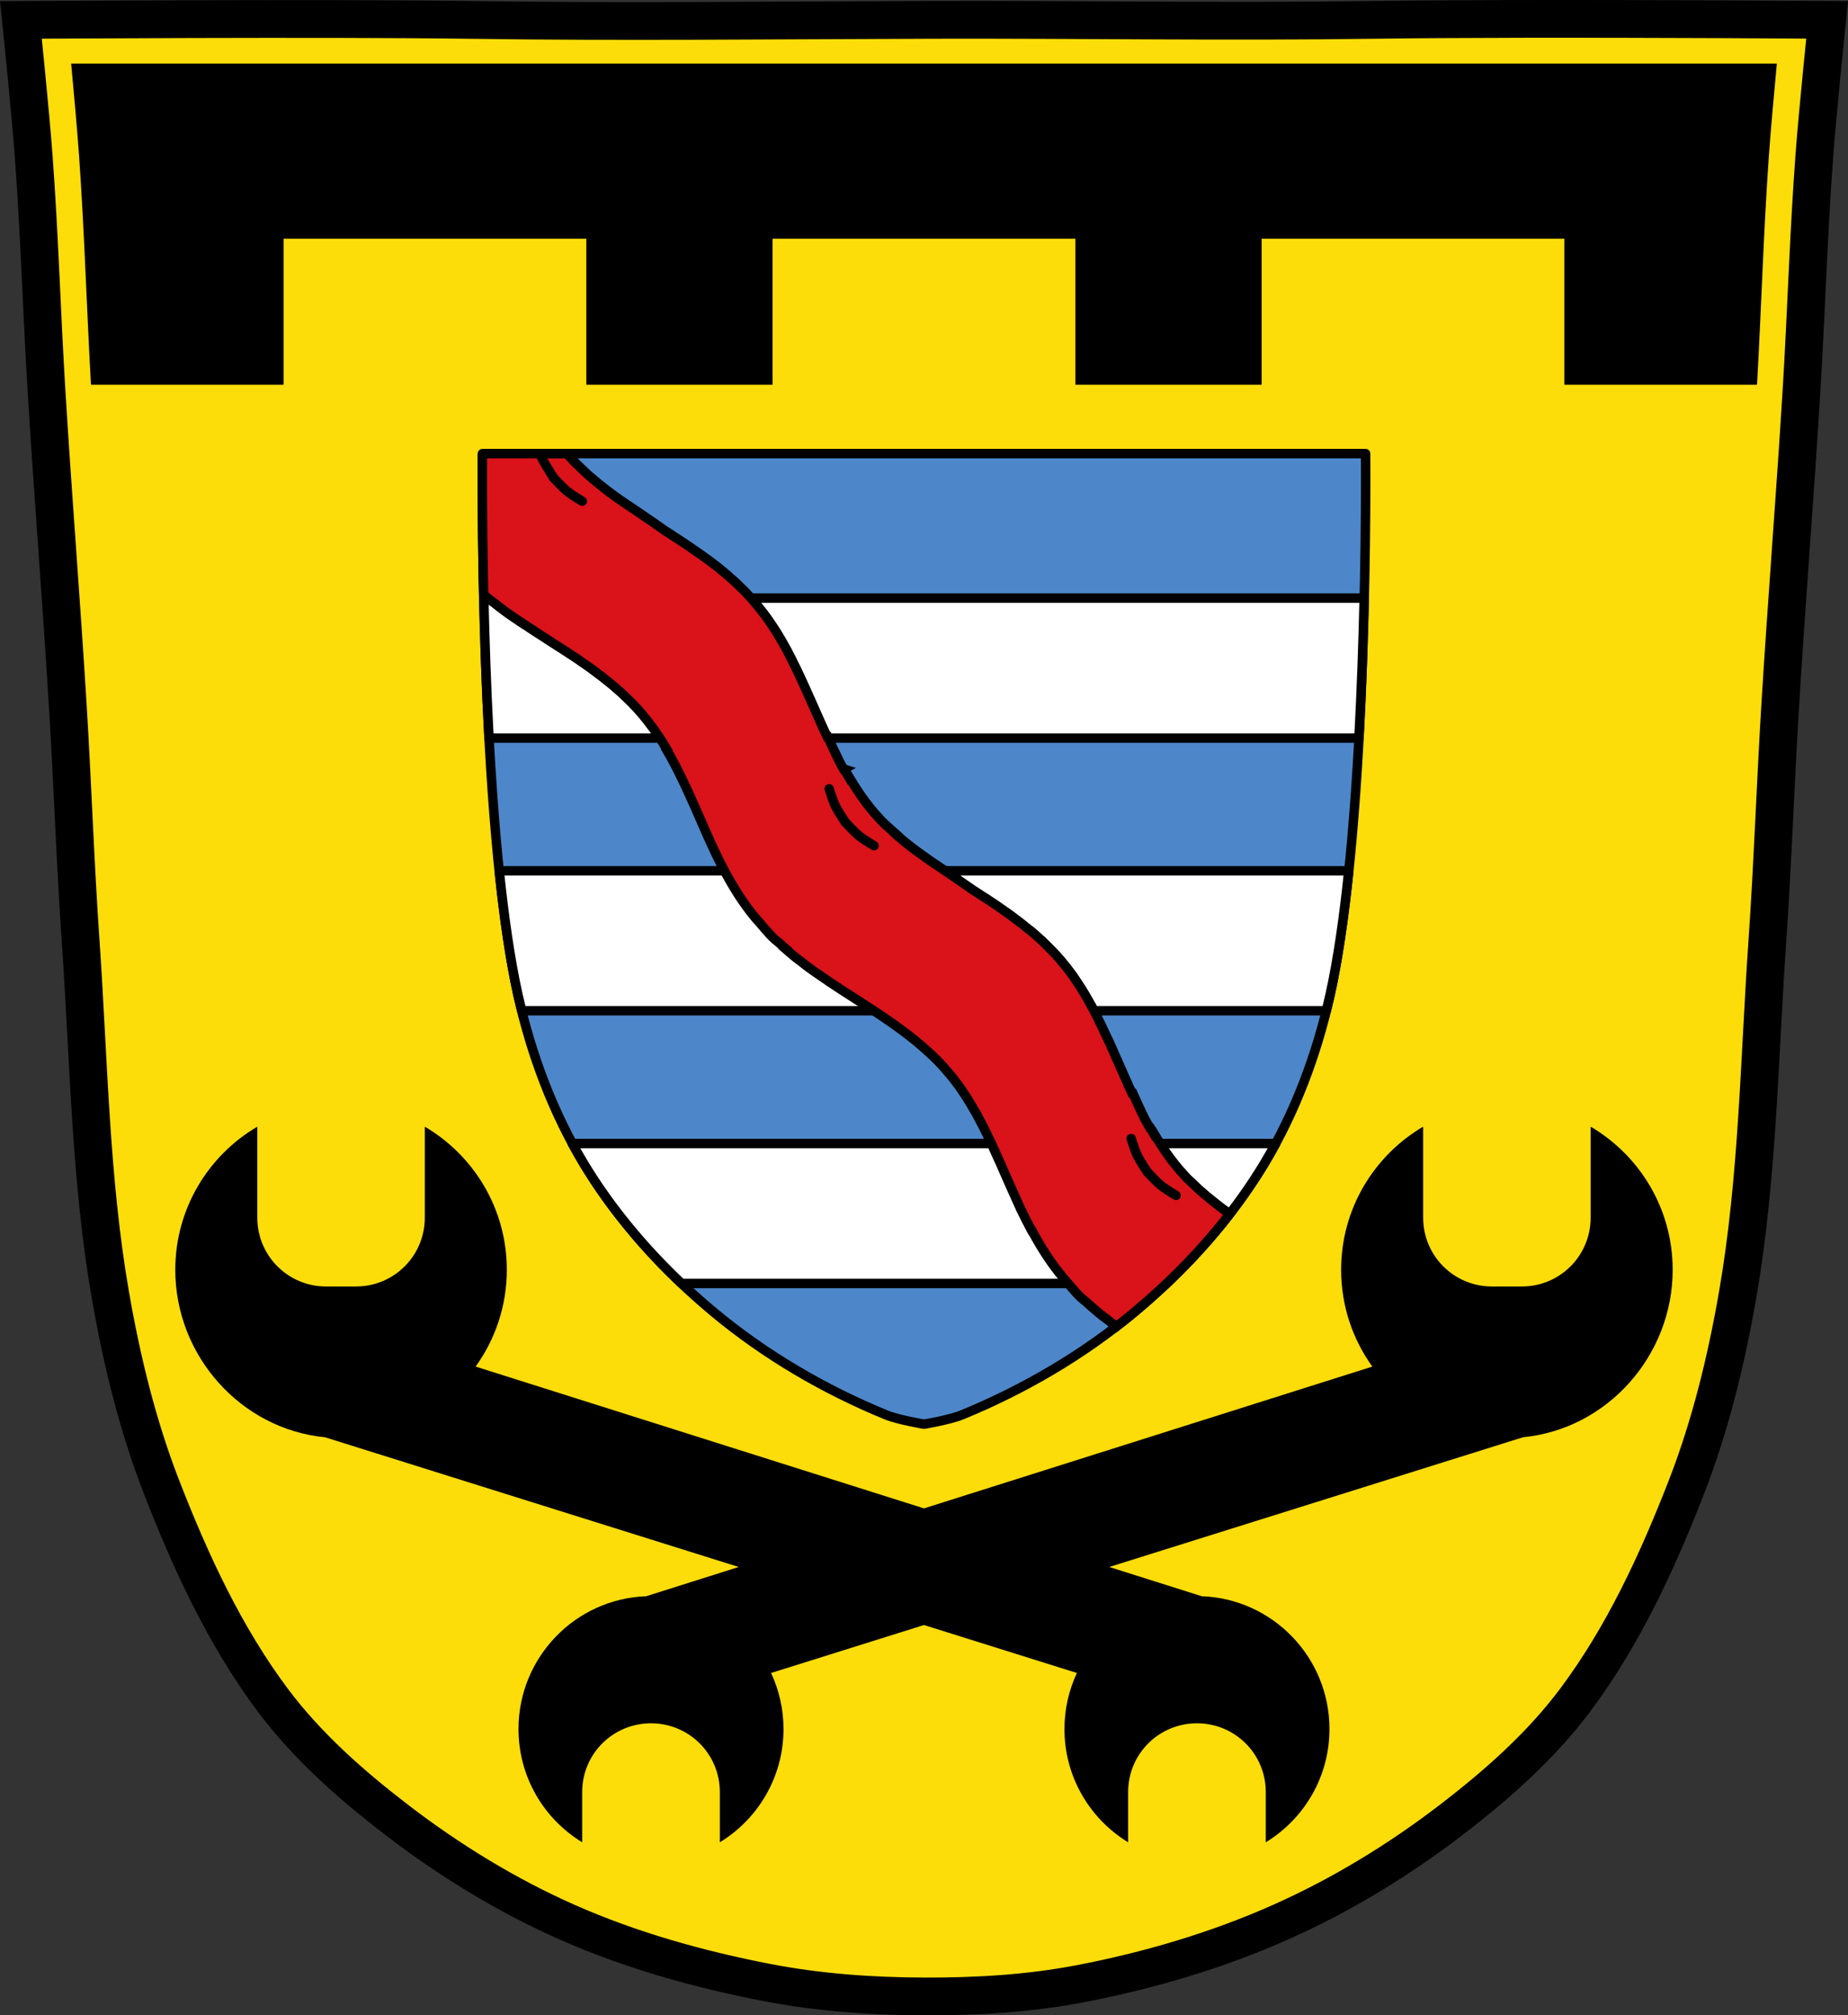
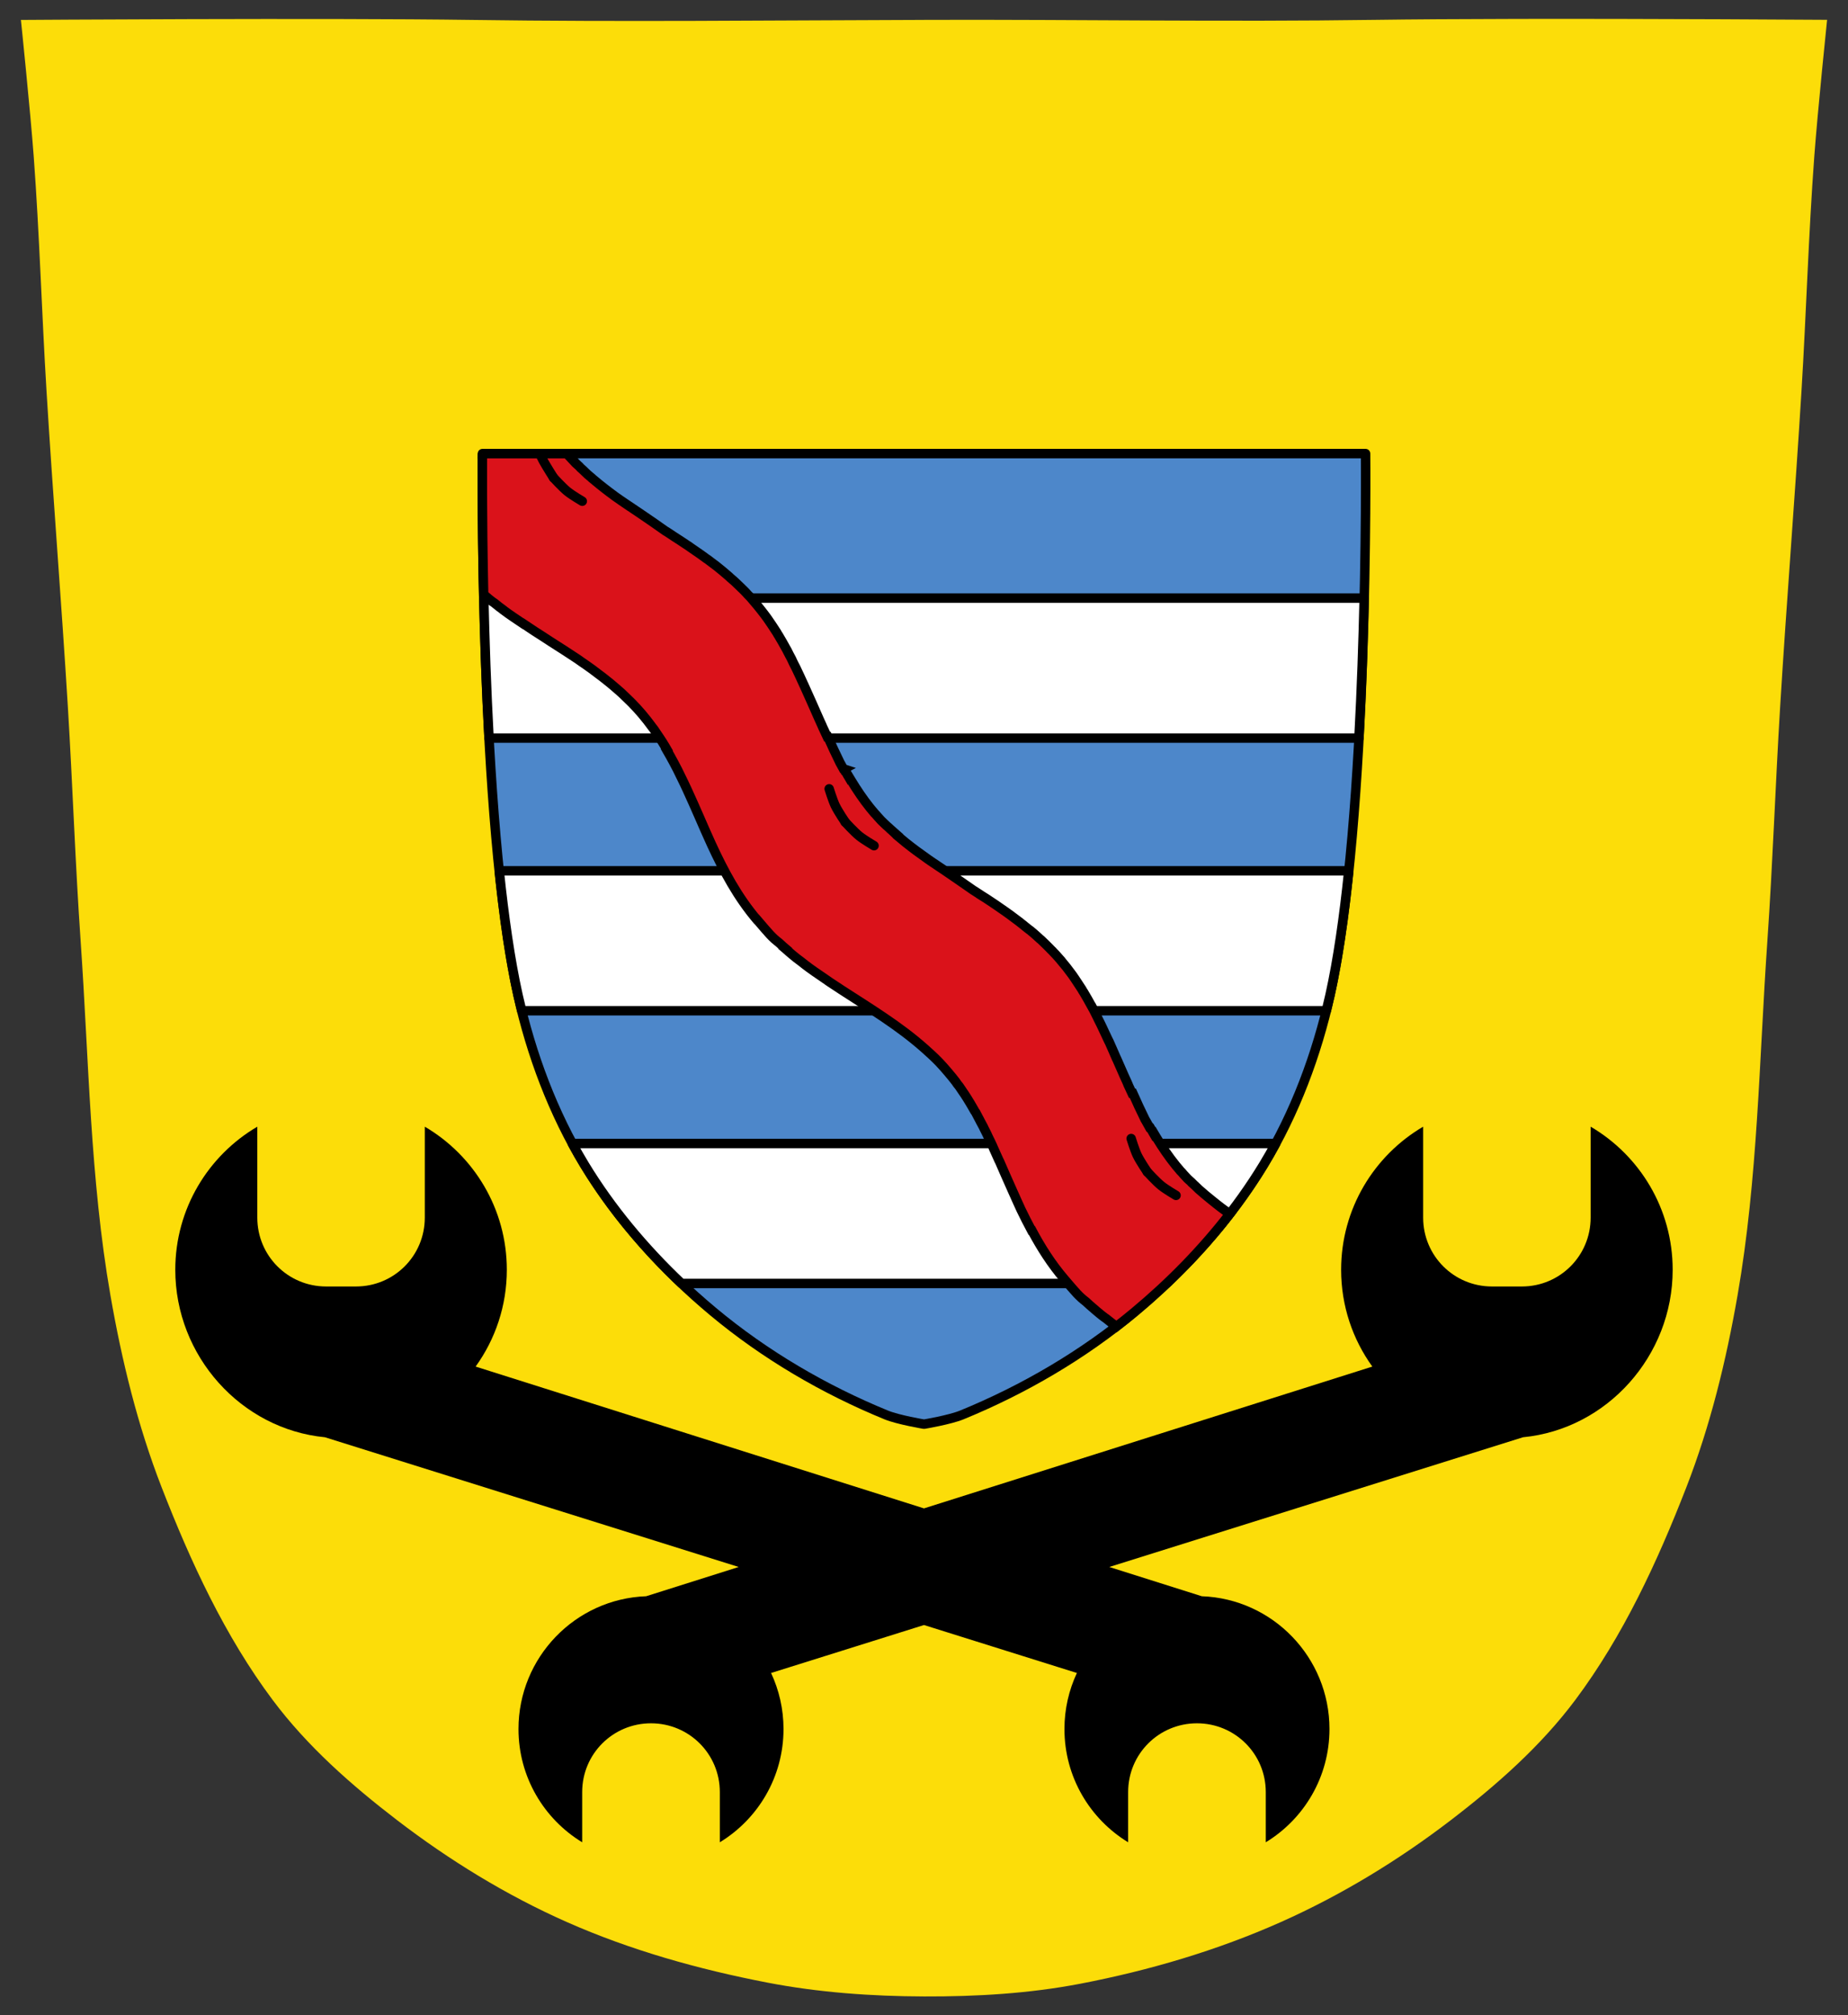
<svg xmlns="http://www.w3.org/2000/svg" xmlns:ns1="http://sodipodi.sourceforge.net/DTD/sodipodi-0.dtd" xmlns:ns2="http://www.inkscape.org/namespaces/inkscape" xmlns:xlink="http://www.w3.org/1999/xlink" viewBox="0 0 979.29 1067.602" version="1.1" id="svg42" ns1:docname="wappen_redwitz.svg" ns2:version="0.92.5 (2060ec1f9f, 2020-04-08)" width="979.29" height="1067.602">
  <rect x="0" y="0" width="979.29" height="1067.602" fill="#333333" stroke="none" />
  <ns1:namedview pagecolor="#ffffff" bordercolor="#666666" borderopacity="1" objecttolerance="10" gridtolerance="10" guidetolerance="10" ns2:pageopacity="0" ns2:pageshadow="2" ns2:window-width="1920" ns2:window-height="1025" id="namedview44" showgrid="false" ns2:zoom="0.22105658" ns2:cx="-1111.7616" ns2:cy="533.78787" ns2:window-x="0" ns2:window-y="0" ns2:window-maximized="1" ns2:current-layer="svg42" fit-margin-top="0" fit-margin-left="0" fit-margin-right="0" fit-margin-bottom="0" />
  <defs id="defs3">
    <path id="0" d="m -597.33,492.78 c 0,0 -7.361,2.866 -11.2,3.733 -4.213,0.952 -12.859,1.585 -12.859,1.585" ns2:connector-curvature="0" style="fill:none;stroke:#000000;stroke-width:6.273;stroke-linecap:round" />
  </defs>
  <path style="fill:#fcdd09" ns2:connector-curvature="0" id="path5" d="m 799.468,10.04 c -26.17,0.053 -51.02,0.198 -70.798,0.478 -79.11,1.122 -156.7,-0.214 -235.05,0 -2.653,0.007 -5.305,0.036 -7.958,0.043 -78.35,0.214 -155.94,1.122 -235.05,0 -79.11,-1.122 -239.53,0 -239.53,0 0,0 4.995,48.18 6.784,72.32 3.067,41.38 4.256,82.87 6.784,124.29 3.405,55.766 7.902,111.49 11.307,167.25 2.529,41.41 3.91,82.9 6.784,124.29 4.346,62.59 5.02,125.75 15.786,187.56 6.02,34.562 14.418,68.979 27.14,101.67 15.355,39.473 33.473,78.71 58.839,112.63 18.288,24.456 41.648,45.04 65.884,63.62 27.747,21.272 57.962,39.816 89.93,53.968 33.818,14.97 69.917,25.08 106.24,32.09 27.334,5.278 55.35,7.255 83.19,7.349 27.662,0.094 55.55,-1.52 82.71,-6.741 36.46,-7.01 72.54,-17.626 106.46,-32.746 31.934,-14.235 62.23,-32.696 89.98,-53.968 24.24,-18.58 47.595,-39.17 65.884,-63.62 25.365,-33.919 43.484,-73.16 58.839,-112.63 12.718,-32.695 21.12,-67.16 27.14,-101.72 10.762,-61.814 11.44,-124.97 15.786,-187.56 2.874,-41.39 4.256,-82.87 6.784,-124.29 3.405,-55.766 7.902,-111.44 11.307,-167.21 2.529,-41.41 3.717,-82.909 6.784,-124.29 1.79,-24.14 6.784,-72.32 6.784,-72.32 0,0 -90.24,-0.636 -168.73,-0.478" />
-   <path ns2:connector-curvature="0" id="path7" d="m 37.708,33.661 c 1.482,15.829 3.281,35.888 4.219,49.22 2.832,40.26 4.01,80.63 6.281,120.94 H 150.268 v -77.37 h 160.44 v 77.37 h 98.69 v -77.37 h 160.47 v 77.37 h 98.69 v -77.37 h 160.44 v 77.37 h 102.09 c 2.272,-40.31 3.417,-80.69 6.25,-120.97 0.937,-13.319 2.768,-33.364 4.25,-49.19 H 37.718" />
-   <path style="fill:none;stroke:#000000;stroke-width:20" ns2:connector-curvature="0" id="path9" d="m 799.468,10.04 c -26.17,0.053 -51.02,0.198 -70.798,0.478 -79.11,1.122 -156.7,-0.214 -235.05,0 -2.653,0.007 -5.305,0.036 -7.958,0.043 -78.35,0.214 -155.94,1.122 -235.05,0 -79.11,-1.122 -239.53,0 -239.53,0 0,0 4.995,48.18 6.784,72.32 3.067,41.38 4.256,82.87 6.784,124.29 3.405,55.766 7.902,111.49 11.307,167.25 2.529,41.41 3.91,82.9 6.784,124.29 4.346,62.59 5.02,125.75 15.786,187.56 6.02,34.562 14.418,68.979 27.14,101.67 15.355,39.473 33.473,78.71 58.839,112.63 18.288,24.456 41.648,45.04 65.884,63.62 27.747,21.272 57.962,39.816 89.93,53.968 33.818,14.97 69.917,25.08 106.24,32.09 27.334,5.278 55.35,7.255 83.19,7.349 27.662,0.094 55.55,-1.52 82.71,-6.741 36.46,-7.01 72.54,-17.626 106.46,-32.746 31.934,-14.235 62.23,-32.696 89.98,-53.968 24.24,-18.58 47.595,-39.17 65.884,-63.62 25.365,-33.919 43.484,-73.16 58.839,-112.63 12.718,-32.695 21.12,-67.16 27.14,-101.72 10.762,-61.814 11.44,-124.97 15.786,-187.56 2.874,-41.39 4.256,-82.87 6.784,-124.29 3.405,-55.766 7.902,-111.44 11.307,-167.21 2.529,-41.41 3.717,-82.909 6.784,-124.29 1.79,-24.14 6.784,-72.32 6.784,-72.32 0,0 -90.24,-0.636 -168.73,-0.478 z" />
  <path ns2:connector-curvature="0" id="path11" d="m 136.358,596.843 c -26,15.251 -43.47,43.488 -43.47,75.81 0,45.628 34.811,84.42 79.31,88.72 l 219.25,68.72 -49.03,15.5 c -37.592,1.347 -67.66,32.423 -67.66,70.34 0,25.423 13.516,47.678 33.75,60 v -26.594 c 0,-20.2 16.267,-36.438 36.469,-36.438 20.2,0 36.469,16.236 36.469,36.438 v 26.594 c 20.234,-12.322 33.75,-34.577 33.75,-60 0,-10.612 -2.378,-20.668 -6.594,-29.688 l 81.03,-25.406 81.03,25.406 c -4.215,9.02 -6.594,19.08 -6.594,29.688 0,25.423 13.516,47.678 33.75,60 v -26.594 c 0,-20.2 16.267,-36.438 36.469,-36.438 20.2,0 36.469,16.236 36.469,36.438 v 26.594 c 20.234,-12.322 33.75,-34.577 33.75,-60 0,-37.921 -30.06,-68.997 -67.66,-70.34 l -49.03,-15.5 219.25,-68.72 c 44.502,-4.297 79.31,-43.09 79.31,-88.72 0,-32.32 -17.465,-60.56 -43.47,-75.81 v 48.19 c 0,20.2 -16.267,36.469 -36.469,36.469 h -15.813 c -20.2,0 -36.469,-16.267 -36.469,-36.469 v -48.19 c -25.999,15.252 -43.47,43.492 -43.47,75.81 0,19.14 6.135,36.85 16.531,51.28 l -237.59,75.12 -237.59,-75.12 c 10.397,-14.432 16.531,-32.14 16.531,-51.28 0,-32.32 -17.47,-60.56 -43.47,-75.81 v 48.19 c 0,20.2 -16.267,36.469 -36.469,36.469 h -15.813 c -20.2,0 -36.469,-16.267 -36.469,-36.469 v -48.19" />
  <g style="stroke:#000000;stroke-width:5" id="g21" transform="translate(103.298,4.723)">
    <g style="stroke-linejoin:round" id="g17">
      <path style="fill:#4d87ca" ns2:connector-curvature="0" id="path13" d="m 152.35,235.56 c 0,0 -1.979,193.45 18.833,286.84 7.03,31.526 18.635,62.54 35.28,89.94 18,29.636 41.853,55.838 68.2,77.81 27.467,22.91 58.874,41.25 91.69,54.688 6.364,2.606 20.01,4.875 20.01,4.875 0,0 13.618,-2.269 19.982,-4.875 32.812,-13.437 64.25,-31.777 91.72,-54.688 26.345,-21.974 50.2,-48.18 68.2,-77.81 16.643,-27.398 28.22,-58.41 35.25,-89.94 20.812,-93.39 18.833,-286.84 18.833,-286.84 h -233.98 -234.01 z" />
      <path style="fill:#ffffff;stroke-linecap:round" ns2:connector-curvature="0" id="path15" d="m 153.07,312.12 c 0.515,22.493 1.356,47.935 2.781,74.16 h 460.97 c 1.426,-26.22 2.266,-51.663 2.781,-74.16 h -466.53 z m 8.188,144.47 c 2.539,24.365 5.77,47.11 9.938,65.813 0.619,2.778 1.278,5.544 1.969,8.313 h 426.37 c 0.69,-2.767 1.35,-5.536 1.969,-8.313 4.167,-18.699 7.399,-41.45 9.938,-65.813 h -450.19 z m 38.719,144.44 c 2.068,3.831 4.217,7.606 6.469,11.313 14.08,23.18 31.773,44.24 51.41,62.844 h 257.03 c 19.63,-18.598 37.3,-39.665 51.37,-62.844 2.251,-3.706 4.402,-7.482 6.469,-11.313 h -372.75 z" />
    </g>
    <path style="fill:#da121a;stroke-linecap:round" ns2:connector-curvature="0" id="path19" d="m 152.34,235.56 c 0,0 -0.306,31.34 0.656,74.66 0.245,0.202 0.499,0.406 0.75,0.625 0.398,0.356 0.783,0.638 1.188,0.969 l 0.094,0.125 c 0.505,0.412 0.963,0.808 1.469,1.188 0.474,0.355 0.952,0.72 1.438,1.094 0.026,0.03 0.07,0.034 0.094,0.063 0.142,0.111 0.328,0.171 0.469,0.281 0.441,0.347 0.932,0.744 1.375,1.094 0.442,0.357 0.827,0.689 1.281,1.031 0.716,0.538 1.466,1.096 2.188,1.625 l 0.063,0.094 c 0.892,0.653 1.757,1.301 2.656,1.938 1.858,1.32 3.831,2.627 5.719,3.906 0.716,0.485 1.373,0.926 2.094,1.406 l 0.063,-0.031 c 2.01,1.346 3.974,2.685 6,4 0.099,0.064 0.245,0.155 0.344,0.219 1.48,0.96 2.95,1.89 4.438,2.844 0.054,0.034 0.132,0.089 0.188,0.125 1.304,0.843 2.567,1.694 3.875,2.531 4.31,2.761 8.662,5.497 12.906,8.344 0.378,0.254 0.716,0.466 1.094,0.719 0.685,0.463 1.351,0.971 2.031,1.438 1.054,0.725 2.082,1.422 3.125,2.156 0.91,0.643 1.818,1.284 2.719,1.938 0.34,0.246 0.758,0.598 1.094,0.844 2.885,2.119 5.671,4.253 8.438,6.531 0.986,0.813 1.937,1.63 2.906,2.469 0.919,0.796 1.847,1.587 2.75,2.406 0.141,0.128 0.298,0.28 0.438,0.406 0.508,0.467 0.965,0.932 1.469,1.406 0.968,0.914 1.964,1.869 2.906,2.813 0.464,0.466 0.95,0.934 1.406,1.406 0.066,0.068 0.09,0.119 0.156,0.188 0.671,0.699 1.342,1.375 2,2.094 0.065,0.07 0.091,0.118 0.156,0.188 0.811,0.889 1.646,1.825 2.438,2.75 0.999,1.168 1.96,2.364 2.906,3.563 0.6,0.761 1.171,1.541 1.75,2.313 0.269,0.359 0.545,0.73 0.813,1.094 0.34,0.463 0.73,0.908 1.063,1.375 0.272,0.38 0.482,0.742 0.75,1.125 0.236,0.338 0.487,0.722 0.719,1.063 0.513,0.752 1,1.46 1.5,2.219 0.457,0.698 0.961,1.45 1.406,2.156 0.257,0.408 0.466,0.777 0.719,1.188 0.205,0.335 0.422,0.665 0.625,1 0.376,0.62 0.694,1.215 1.063,1.844 -0.045,0.039 -0.08,0.086 -0.125,0.125 0.648,1.108 1.282,2.252 1.906,3.375 1.272,2.293 2.563,4.66 3.75,7 1.185,2.34 2.315,4.657 3.438,7.03 0.562,1.186 1.137,2.4 1.688,3.594 2.195,4.771 4.336,9.598 6.438,14.406 2.11,4.818 4.177,9.634 6.375,14.406 6.586,14.308 13.984,28.21 24.469,40.469 l 0.063,0.063 0.063,-0.031 c 6.078,7.106 7.553,8.958 11.344,11.875 0.725,0.664 1.421,1.316 2.156,1.969 0.382,0.34 0.744,0.645 1.125,0.969 l -0.094,0.094 c 0.68,0.592 1.408,1.196 2.094,1.781 l 0.031,0.063 c 0.779,0.664 1.552,1.317 2.344,1.969 0.536,0.439 1.095,0.905 1.625,1.313 0.484,0.363 0.883,0.65 1.375,1.031 l 0.031,0.031 c 0.331,0.26 0.7,0.522 1.031,0.781 0.703,0.551 1.473,1.184 2.188,1.719 0.717,0.538 1.404,1.066 2.125,1.594 0.894,0.654 1.82,1.303 2.719,1.938 1.858,1.319 3.768,2.597 5.656,3.875 0.716,0.485 1.465,1.049 2.188,1.531 2.01,1.35 4,2.653 6.03,3.969 0.099,0.063 0.213,0.155 0.313,0.219 15.16,9.824 30.674,19.16 44.22,31.19 2.604,2.314 5.187,4.658 7.625,7.188 1.603,1.664 3.17,3.476 4.688,5.25 0.764,0.894 1.488,1.746 2.219,2.656 0.279,0.348 0.568,0.711 0.844,1.063 0.363,0.472 0.769,0.962 1.125,1.438 0.271,0.361 0.484,0.731 0.75,1.094 0.34,0.463 0.792,0.94 1.125,1.406 0.271,0.381 0.482,0.742 0.75,1.125 0.236,0.337 0.487,0.722 0.719,1.063 0.512,0.751 0.973,1.398 1.469,2.156 0.458,0.699 0.901,1.391 1.344,2.094 0.257,0.407 0.558,0.932 0.813,1.344 0.207,0.333 0.422,0.664 0.625,1 0.478,0.788 0.881,1.517 1.344,2.313 0.41,0.702 0.819,1.417 1.219,2.125 0.082,0.147 0.261,0.29 0.344,0.438 0.542,0.966 1.034,1.989 1.563,2.969 0.216,0.402 0.442,0.814 0.656,1.219 0.029,0.059 0.002,0.035 0.031,0.094 0.196,0.371 0.401,0.756 0.594,1.125 0.417,0.798 0.875,1.574 1.281,2.375 0.16,0.316 0.28,0.62 0.438,0.938 0.427,0.852 0.894,1.736 1.313,2.594 0.345,0.705 0.66,1.449 1,2.156 0.228,0.476 0.459,0.895 0.688,1.375 0.517,1.09 1.058,2.217 1.563,3.313 0.046,0.098 0.048,0.183 0.094,0.281 0.195,0.425 0.368,0.826 0.563,1.25 0.898,1.966 1.776,3.933 2.656,5.906 0.026,0.03 0.106,0.117 0.125,0.156 1.05,2.366 2.055,4.72 3.094,7.094 1.341,3.059 2.729,6.169 4.094,9.219 0.785,1.758 1.539,3.469 2.344,5.219 0.651,1.417 1.236,2.778 1.906,4.188 1.784,3.745 3.693,7.479 5.656,11.125 0.051,0.006 0.105,-0.005 0.156,0 4.847,9.08 10.365,17.769 17.219,25.781 6.077,7.104 7.616,9.02 11.406,11.938 0.725,0.664 1.42,1.315 2.156,1.969 0.852,0.757 1.726,1.484 2.594,2.219 l 0.031,0.063 c 0.368,0.315 0.778,0.64 1.156,0.969 0.398,0.356 0.783,0.638 1.188,0.969 l 0.063,0.094 c 0.505,0.412 0.994,0.808 1.5,1.188 0.474,0.356 0.952,0.72 1.438,1.094 0.025,0.03 0.1,0.034 0.125,0.063 0.142,0.111 0.265,0.171 0.406,0.281 0.441,0.347 0.932,0.744 1.375,1.094 0.442,0.358 0.889,0.719 1.344,1.063 0.715,0.537 1.434,1.095 2.156,1.625 l 0.063,0.063 c 0.196,0.144 0.395,0.292 0.594,0.438 3.297,-2.539 6.557,-5.149 9.75,-7.813 18.36,-15.314 35.48,-32.692 50.28,-51.844 -0.452,-0.317 -0.896,-0.646 -1.344,-0.969 -1.07,-0.77 -2.13,-1.553 -3.188,-2.344 -1.714,-1.282 -3.388,-2.659 -5.063,-4 -1.343,-1.076 -2.656,-2.129 -3.969,-3.25 l -0.031,-0.063 -0.063,-0.063 c -0.04,-0.037 -0.13,-0.063 -0.156,-0.094 l -0.063,-0.094 c -0.743,-0.639 -1.433,-1.205 -2.156,-1.844 -0.16,-0.143 -0.368,-0.323 -0.531,-0.469 -0.066,-0.061 -0.123,-0.128 -0.188,-0.188 -0.599,-0.542 -1.191,-1.164 -1.781,-1.719 -0.378,-0.354 -0.784,-0.676 -1.156,-1.031 v -0.031 c -0.271,-0.259 -0.48,-0.518 -0.75,-0.781 -0.631,-0.616 -1.35,-1.156 -1.969,-1.781 l -0.031,-0.031 -0.063,-0.094 c -0.015,-0.015 -0.047,-0.047 -0.063,-0.063 -0.602,-0.614 -1.191,-1.278 -1.781,-1.906 -0.333,-0.35 -0.61,-0.736 -0.938,-1.094 -0.207,-0.226 -0.414,-0.434 -0.625,-0.656 -0.078,-0.091 -0.108,-0.063 -0.188,-0.156 l -0.469,-0.594 c -0.644,-0.753 -1.284,-1.483 -1.906,-2.25 -3.852,-4.753 -7.248,-9.757 -10.375,-14.906 -0.405,-0.668 -0.791,-1.294 -1.188,-1.969 l -0.156,0.125 c -0.374,-0.636 -0.786,-1.37 -1.156,-2 -0.357,-0.608 -0.66,-1.159 -1,-1.781 l -0.063,-0.063 -0.25,0.031 c -0.553,-0.975 -1.092,-1.958 -1.625,-2.938 -0.179,-0.326 -0.386,-0.61 -0.563,-0.938 -1.142,-2.307 -2.258,-4.652 -3.344,-6.969 -1.079,-2.307 -2.077,-4.567 -3.125,-6.906 -0.006,0 -0.096,-0.093 -0.094,-0.094 h -0.375 c -0.69,-1.481 -1.387,-2.947 -2.063,-4.438 0,-0.021 0,-0.04 0,-0.063 -0.178,-0.396 -0.325,-0.793 -0.5,-1.188 -0.507,-1.126 -1.093,-2.371 -1.594,-3.5 -1.348,-3.038 -2.665,-6.05 -4,-9.09 -0.018,-0.021 -0.046,-0.043 -0.063,-0.063 -1.337,-3.04 -2.628,-6.101 -4,-9.125 -0.017,-0.02 -0.045,-0.042 -0.063,-0.063 l -0.031,-0.031 c -0.674,-1.489 -1.401,-2.956 -2.094,-4.438 -0.363,-0.783 -0.755,-1.626 -1.125,-2.406 -0.353,-0.739 -0.673,-1.42 -1.031,-2.156 l -0.031,-0.063 c -0.388,-0.797 -0.786,-1.581 -1.188,-2.375 -0.349,-0.693 -0.65,-1.375 -1,-2.063 l -0.031,-0.031 c -0.377,-0.738 -0.697,-1.429 -1.063,-2.156 -0.365,-0.728 -0.765,-1.49 -1.156,-2.219 h -0.031 c -0.192,-0.355 -0.428,-0.735 -0.625,-1.094 -1.232,-2.252 -2.511,-4.549 -3.844,-6.75 -0.183,-0.305 -0.376,-0.573 -0.563,-0.875 -0.146,-0.236 -0.291,-0.547 -0.438,-0.781 -0.814,-1.305 -1.65,-2.535 -2.5,-3.813 -0.847,-1.272 -1.724,-2.618 -2.625,-3.875 -1.957,-2.725 -4.04,-5.349 -6.25,-7.938 v -0.031 c -0.695,-0.804 -1.421,-1.608 -2.125,-2.375 -0.078,-0.085 -0.141,-0.169 -0.219,-0.25 -0.478,-0.527 -0.982,-1.013 -1.469,-1.531 -0.175,-0.185 -0.334,-0.39 -0.5,-0.563 -0.17,-0.179 -0.375,-0.35 -0.563,-0.531 -0.156,-0.16 -0.307,-0.308 -0.469,-0.469 -0.083,-0.084 -0.137,-0.166 -0.219,-0.25 -0.749,-0.766 -1.442,-1.467 -2.219,-2.219 -0.854,-0.825 -1.752,-1.73 -2.625,-2.531 -0.087,-0.078 -0.193,-0.114 -0.281,-0.188 -0.717,-0.654 -1.459,-1.36 -2.188,-2 l -0.031,-0.031 c -0.398,-0.352 -0.754,-0.653 -1.156,-1 -0.034,-0.04 -0.122,-0.117 -0.156,-0.156 -0.661,-0.568 -1.363,-1.131 -2.031,-1.688 -0.046,-0.037 -0.104,-0.023 -0.156,-0.063 l -0.031,-0.031 c -0.777,-0.644 -1.589,-1.256 -2.375,-1.875 -0.204,-0.164 -0.387,-0.336 -0.594,-0.5 -0.101,-0.081 -0.18,-0.17 -0.281,-0.25 -0.144,-0.114 -0.29,-0.203 -0.438,-0.313 -0.473,-0.376 -0.954,-0.784 -1.438,-1.156 l -0.031,-0.031 c -1.141,-0.878 -2.314,-1.742 -3.469,-2.594 -0.375,-0.276 -0.748,-0.57 -1.125,-0.844 l -0.031,-0.031 c -0.924,-0.672 -1.847,-1.342 -2.781,-2 -1.193,-0.843 -2.36,-1.646 -3.563,-2.469 -0.542,-0.372 -1.114,-0.788 -1.656,-1.156 -1.683,-1.141 -3.366,-2.26 -5.063,-3.375 -1.137,-0.747 -2.298,-1.42 -3.438,-2.156 l -0.031,-0.063 c -0.438,-0.283 -0.874,-0.559 -1.313,-0.844 -0.887,-0.571 -1.737,-1.119 -2.625,-1.688 l -0.063,-0.063 c -2.356,-1.671 -4.747,-3.295 -7.125,-4.938 -2.384,-1.647 -4.776,-3.294 -7.156,-4.906 -2.055,-1.348 -4.13,-2.748 -6.156,-4.125 -0.117,-0.08 -0.225,-0.138 -0.344,-0.219 -1.056,-0.72 -2.078,-1.425 -3.125,-2.156 -0.017,-0.012 -0.046,-0.051 -0.063,-0.063 -3.829,-2.675 -7.601,-5.456 -11.25,-8.375 -1.201,-0.97 -2.357,-1.938 -3.531,-2.938 -0.118,-0.1 -0.269,-0.224 -0.375,-0.313 -0.07,-0.058 -0.143,-0.123 -0.219,-0.188 0,-0.009 0,-0.031 0,-0.031 -0.032,-0.028 -0.057,-0.006 -0.094,-0.031 l -0.063,-0.094 c -0.029,-0.033 -0.091,-0.065 -0.125,-0.094 -0.163,-0.139 -0.339,-0.236 -0.5,-0.375 l -0.125,-0.156 0.094,-0.094 c -0.653,-0.57 -1.258,-1.105 -1.906,-1.688 -0.005,0.004 -0.026,0.026 -0.031,0.031 -0.062,-0.057 -0.125,-0.162 -0.188,-0.219 l -0.156,-0.188 c -0.221,-0.201 -0.459,-0.365 -0.688,-0.563 -0.397,-0.368 -0.826,-0.788 -1.219,-1.156 -0.369,-0.345 -0.698,-0.561 -1.063,-0.906 l -0.031,-0.063 c -0.27,-0.261 -0.575,-0.52 -0.844,-0.781 -0.643,-0.628 -1.275,-1.202 -1.906,-1.844 l -0.125,-0.125 c -0.602,-0.614 -1.192,-1.341 -1.781,-1.969 l -0.031,-0.031 c -0.273,-0.319 -0.557,-0.655 -0.844,-0.969 -0.097,-0.114 -0.226,-0.309 -0.344,-0.406 -0.112,-0.131 -0.22,-0.184 -0.344,-0.313 l -0.188,-0.219 -0.438,-0.531 h -0.031 c -0.621,-0.726 -1.284,-1.535 -1.875,-2.281 l -0.031,-0.031 c -3.641,-4.559 -6.86,-9.335 -9.844,-14.25 -0.408,-0.671 -0.854,-1.326 -1.25,-2 l -0.094,0.094 c -0.149,-0.253 -0.257,-0.435 -0.406,-0.688 0.002,0 -0.058,-0.053 -0.063,-0.063 -0.223,-0.38 -0.409,-0.756 -0.625,-1.125 -0.357,-0.608 -0.782,-1.219 -1.125,-1.844 l -0.031,-0.031 h -0.125 c -0.111,-0.192 -0.234,-0.333 -0.344,-0.531 0.002,0 -0.096,-0.124 -0.094,-0.125 l -0.094,-0.031 c -0.416,-0.746 -0.779,-1.438 -1.188,-2.188 -0.179,-0.326 -0.387,-0.674 -0.563,-1 -1.142,-2.307 -2.258,-4.652 -3.344,-6.969 -1.076,-2.305 -2.108,-4.567 -3.156,-6.906 0,-0.002 -0.058,-0.053 -0.063,-0.063 h -0.156 c -0.095,-0.213 -0.218,-0.474 -0.313,-0.688 l -0.031,-0.031 -0.125,0.063 c -0.595,-1.275 -1.203,-2.532 -1.781,-3.813 -0.006,-0.013 -0.06,-0.052 -0.063,-0.063 -0.011,-0.021 0.012,-0.006 0,-0.031 -0.178,-0.395 -0.325,-0.794 -0.5,-1.188 -0.507,-1.126 -1.061,-2.307 -1.563,-3.438 -1.347,-3.036 -2.697,-6.083 -4.03,-9.125 -0.017,-0.02 -0.014,-0.042 -0.031,-0.063 -1.337,-3.039 -2.723,-6.1 -4.094,-9.125 l -0.063,-0.094 c -0.674,-1.489 -1.341,-2.956 -2.031,-4.438 -0.365,-0.786 -0.724,-1.534 -1.094,-2.313 -0.351,-0.739 -0.705,-1.514 -1.063,-2.25 l -0.031,-0.031 c -0.388,-0.798 -0.819,-1.582 -1.219,-2.375 -0.349,-0.693 -0.62,-1.406 -0.969,-2.094 -0.377,-0.739 -0.823,-1.492 -1.188,-2.219 -0.365,-0.727 -0.734,-1.49 -1.125,-2.219 v -0.031 c -0.193,-0.356 -0.397,-0.672 -0.594,-1.031 -1.236,-2.257 -2.512,-4.519 -3.844,-6.719 -0.184,-0.306 -0.406,-0.634 -0.594,-0.938 -0.145,-0.235 -0.291,-0.547 -0.438,-0.781 -0.812,-1.303 -1.62,-2.505 -2.469,-3.781 -0.847,-1.272 -1.724,-2.587 -2.625,-3.844 -0.982,-1.369 -2.01,-2.695 -3.063,-4.03 -0.079,-0.102 -0.171,-0.211 -0.25,-0.313 -1.126,-1.439 -2.27,-2.849 -3.469,-4.25 l 0.031,-0.031 c -0.83,-0.971 -1.675,-1.908 -2.531,-2.844 -0.341,-0.37 -0.688,-0.667 -1.031,-1.031 -0.223,-0.238 -0.493,-0.577 -0.719,-0.813 -0.364,-0.381 -0.696,-0.749 -1.063,-1.125 -0.814,-0.831 -1.634,-1.598 -2.469,-2.406 -0.922,-0.895 -1.773,-1.728 -2.719,-2.594 -0.759,-0.696 -1.603,-1.385 -2.375,-2.063 -0.141,-0.122 -0.297,-0.315 -0.438,-0.438 -0.286,-0.248 -0.587,-0.504 -0.875,-0.75 -1.957,-1.683 -3.878,-3.316 -5.906,-4.906 -0.524,-0.412 -1.097,-0.814 -1.625,-1.219 -1.077,-0.827 -2.093,-1.6 -3.188,-2.406 -0.094,-0.068 -0.28,-0.151 -0.375,-0.219 -1.075,-0.791 -2.132,-1.572 -3.219,-2.344 -1.788,-1.27 -3.59,-2.486 -5.406,-3.719 -0.108,-0.071 -0.206,-0.177 -0.313,-0.25 -1.659,-1.12 -3.357,-2.243 -5.03,-3.344 -1.141,-0.751 -2.293,-1.479 -3.438,-2.219 -0.436,-0.284 -0.814,-0.563 -1.25,-0.844 -0.891,-0.576 -1.827,-1.208 -2.719,-1.781 -0.027,-0.031 -0.046,0.05 -0.063,0.031 -4.733,-3.361 -9.449,-6.614 -14.219,-9.844 -2.154,-1.414 -4.242,-2.83 -6.375,-4.281 -0.005,0.002 -0.027,-0.034 -0.031,-0.031 -0.003,0.003 -0.027,-0.003 -0.031,0 -2.131,-1.452 -4.257,-2.871 -6.344,-4.375 -1.07,-0.77 -2.13,-1.585 -3.188,-2.375 -1.715,-1.283 -3.419,-2.628 -5.094,-3.969 -1.343,-1.076 -2.625,-2.129 -3.938,-3.25 l -0.031,-0.063 -0.063,-0.063 c 0,0 -0.023,-0.025 -0.031,-0.031 -0.041,-0.038 -0.13,-0.063 -0.156,-0.094 l -0.094,-0.125 c -0.743,-0.639 -1.403,-1.143 -2.125,-1.781 -0.16,-0.142 -0.337,-0.354 -0.5,-0.5 -0.065,-0.06 -0.154,-0.128 -0.219,-0.188 -0.6,-0.542 -1.159,-1.132 -1.75,-1.688 -0.377,-0.353 -0.783,-0.675 -1.156,-1.031 l -0.031,-0.031 c -0.271,-0.259 -0.512,-0.582 -0.781,-0.844 -0.631,-0.616 -1.319,-1.124 -1.938,-1.75 l -0.094,-0.125 c -0.013,-0.012 -0.017,-0.017 -0.031,-0.031 -0.555,-0.567 -1.138,-1.19 -1.688,-1.781 0.06,0.012 0.044,-0.062 0.094,-0.063 -0.352,-0.382 -0.687,-0.696 -1.031,-1.063 l -0.125,-0.125 c -0.273,-0.319 -0.525,-0.655 -0.813,-0.969 -0.098,-0.114 -0.164,-0.184 -0.281,-0.281 -0.113,-0.132 -0.219,-0.245 -0.344,-0.375 l -0.094,-0.125 h -44.906 z" />
  </g>
  <g id="g26" transform="matrix(0.494,0.626,-0.626,0.494,1066.728,578.493)">
    <path style="fill:none;stroke:#000000;stroke-width:6.273;stroke-linecap:round" ns2:connector-curvature="0" id="1" d="m -645.45,492.78 c 0,0 7.361,2.866 11.2,3.733 4.213,0.952 12.859,1.585 12.859,1.585" />
    <use height="100%" width="100%" y="0" x="0" id="use24" xlink:href="#0" />
  </g>
  <g id="g32" transform="matrix(0.494,0.626,-0.626,0.494,1226.758,763.743)">
    <use height="100%" width="100%" y="0" x="0" id="use28" xlink:href="#1" />
    <use height="100%" width="100%" y="0" x="0" id="use30" xlink:href="#0" />
  </g>
  <g id="g38" transform="matrix(0.494,0.626,-0.626,0.494,912.118,396.003)">
    <path style="fill:none;stroke:#000000;stroke-width:6.273;stroke-linecap:round" ns2:connector-curvature="0" id="path34" d="m -639.24,495.46 c 0,0 3.309,0.771 4.984,1.05 4.26,0.71 12.859,1.585 12.859,1.585" />
    <use height="100%" width="100%" y="0" x="0" id="use36" xlink:href="#0" />
  </g>
</svg>